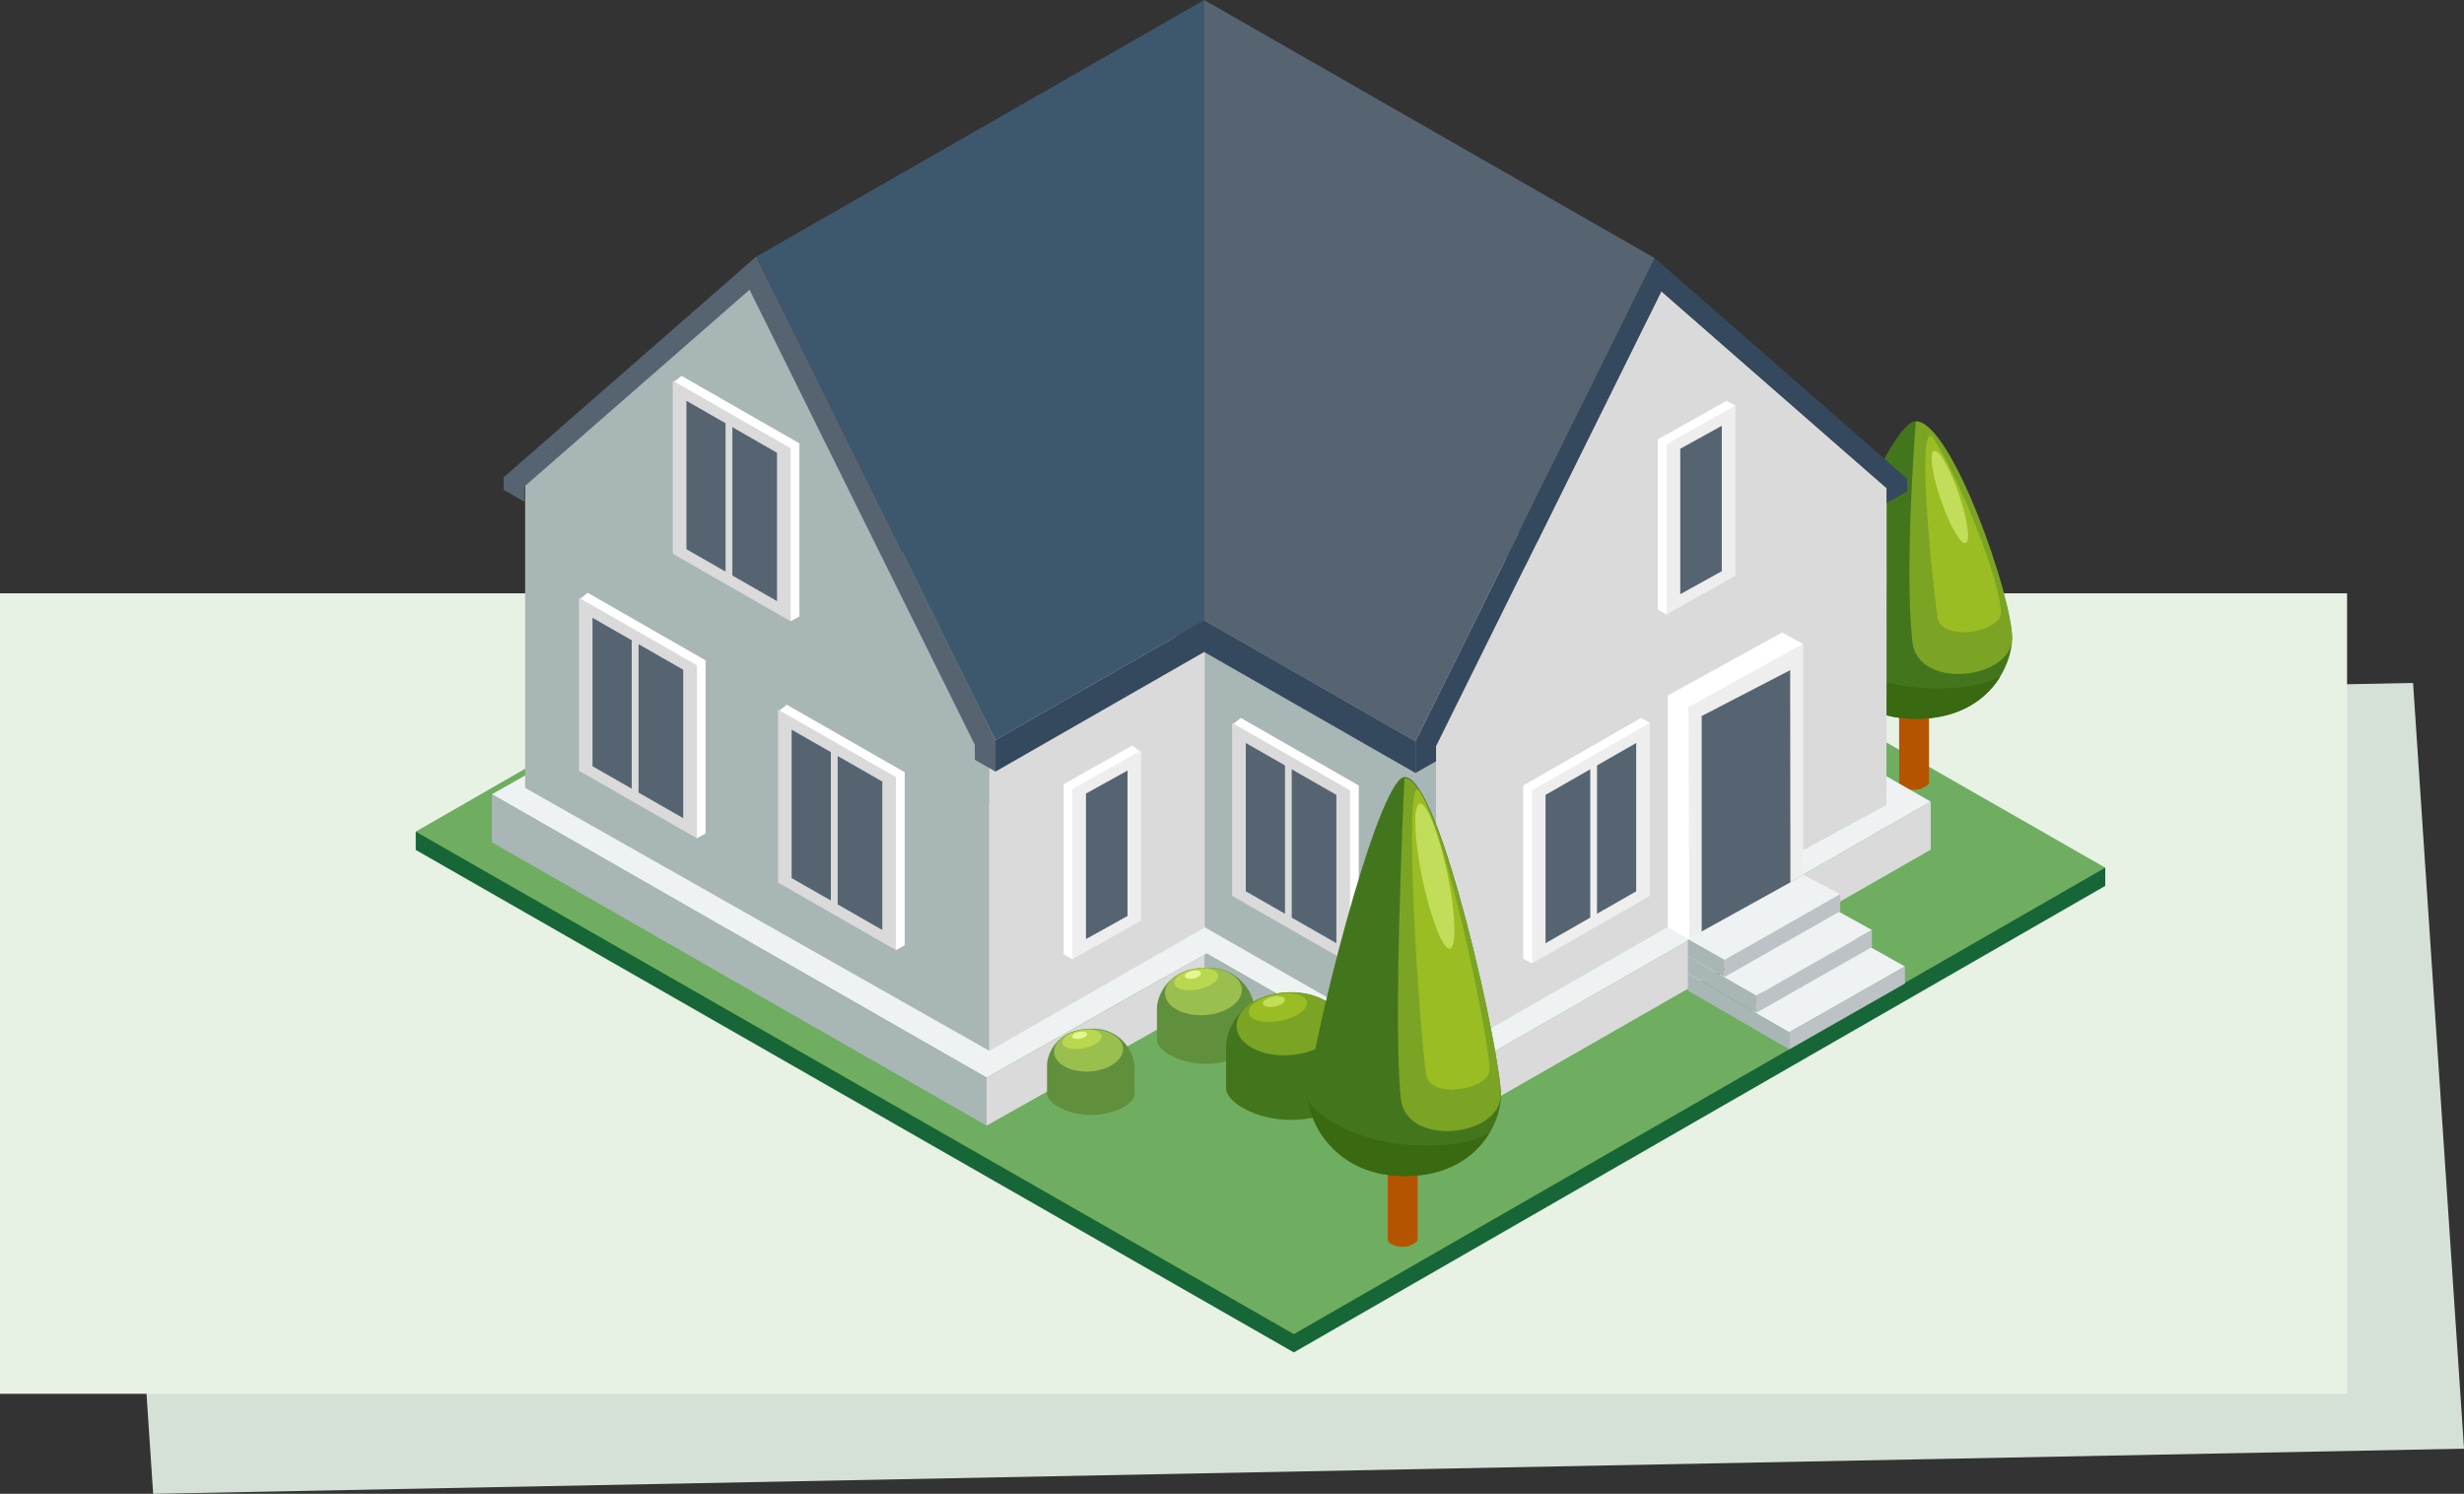
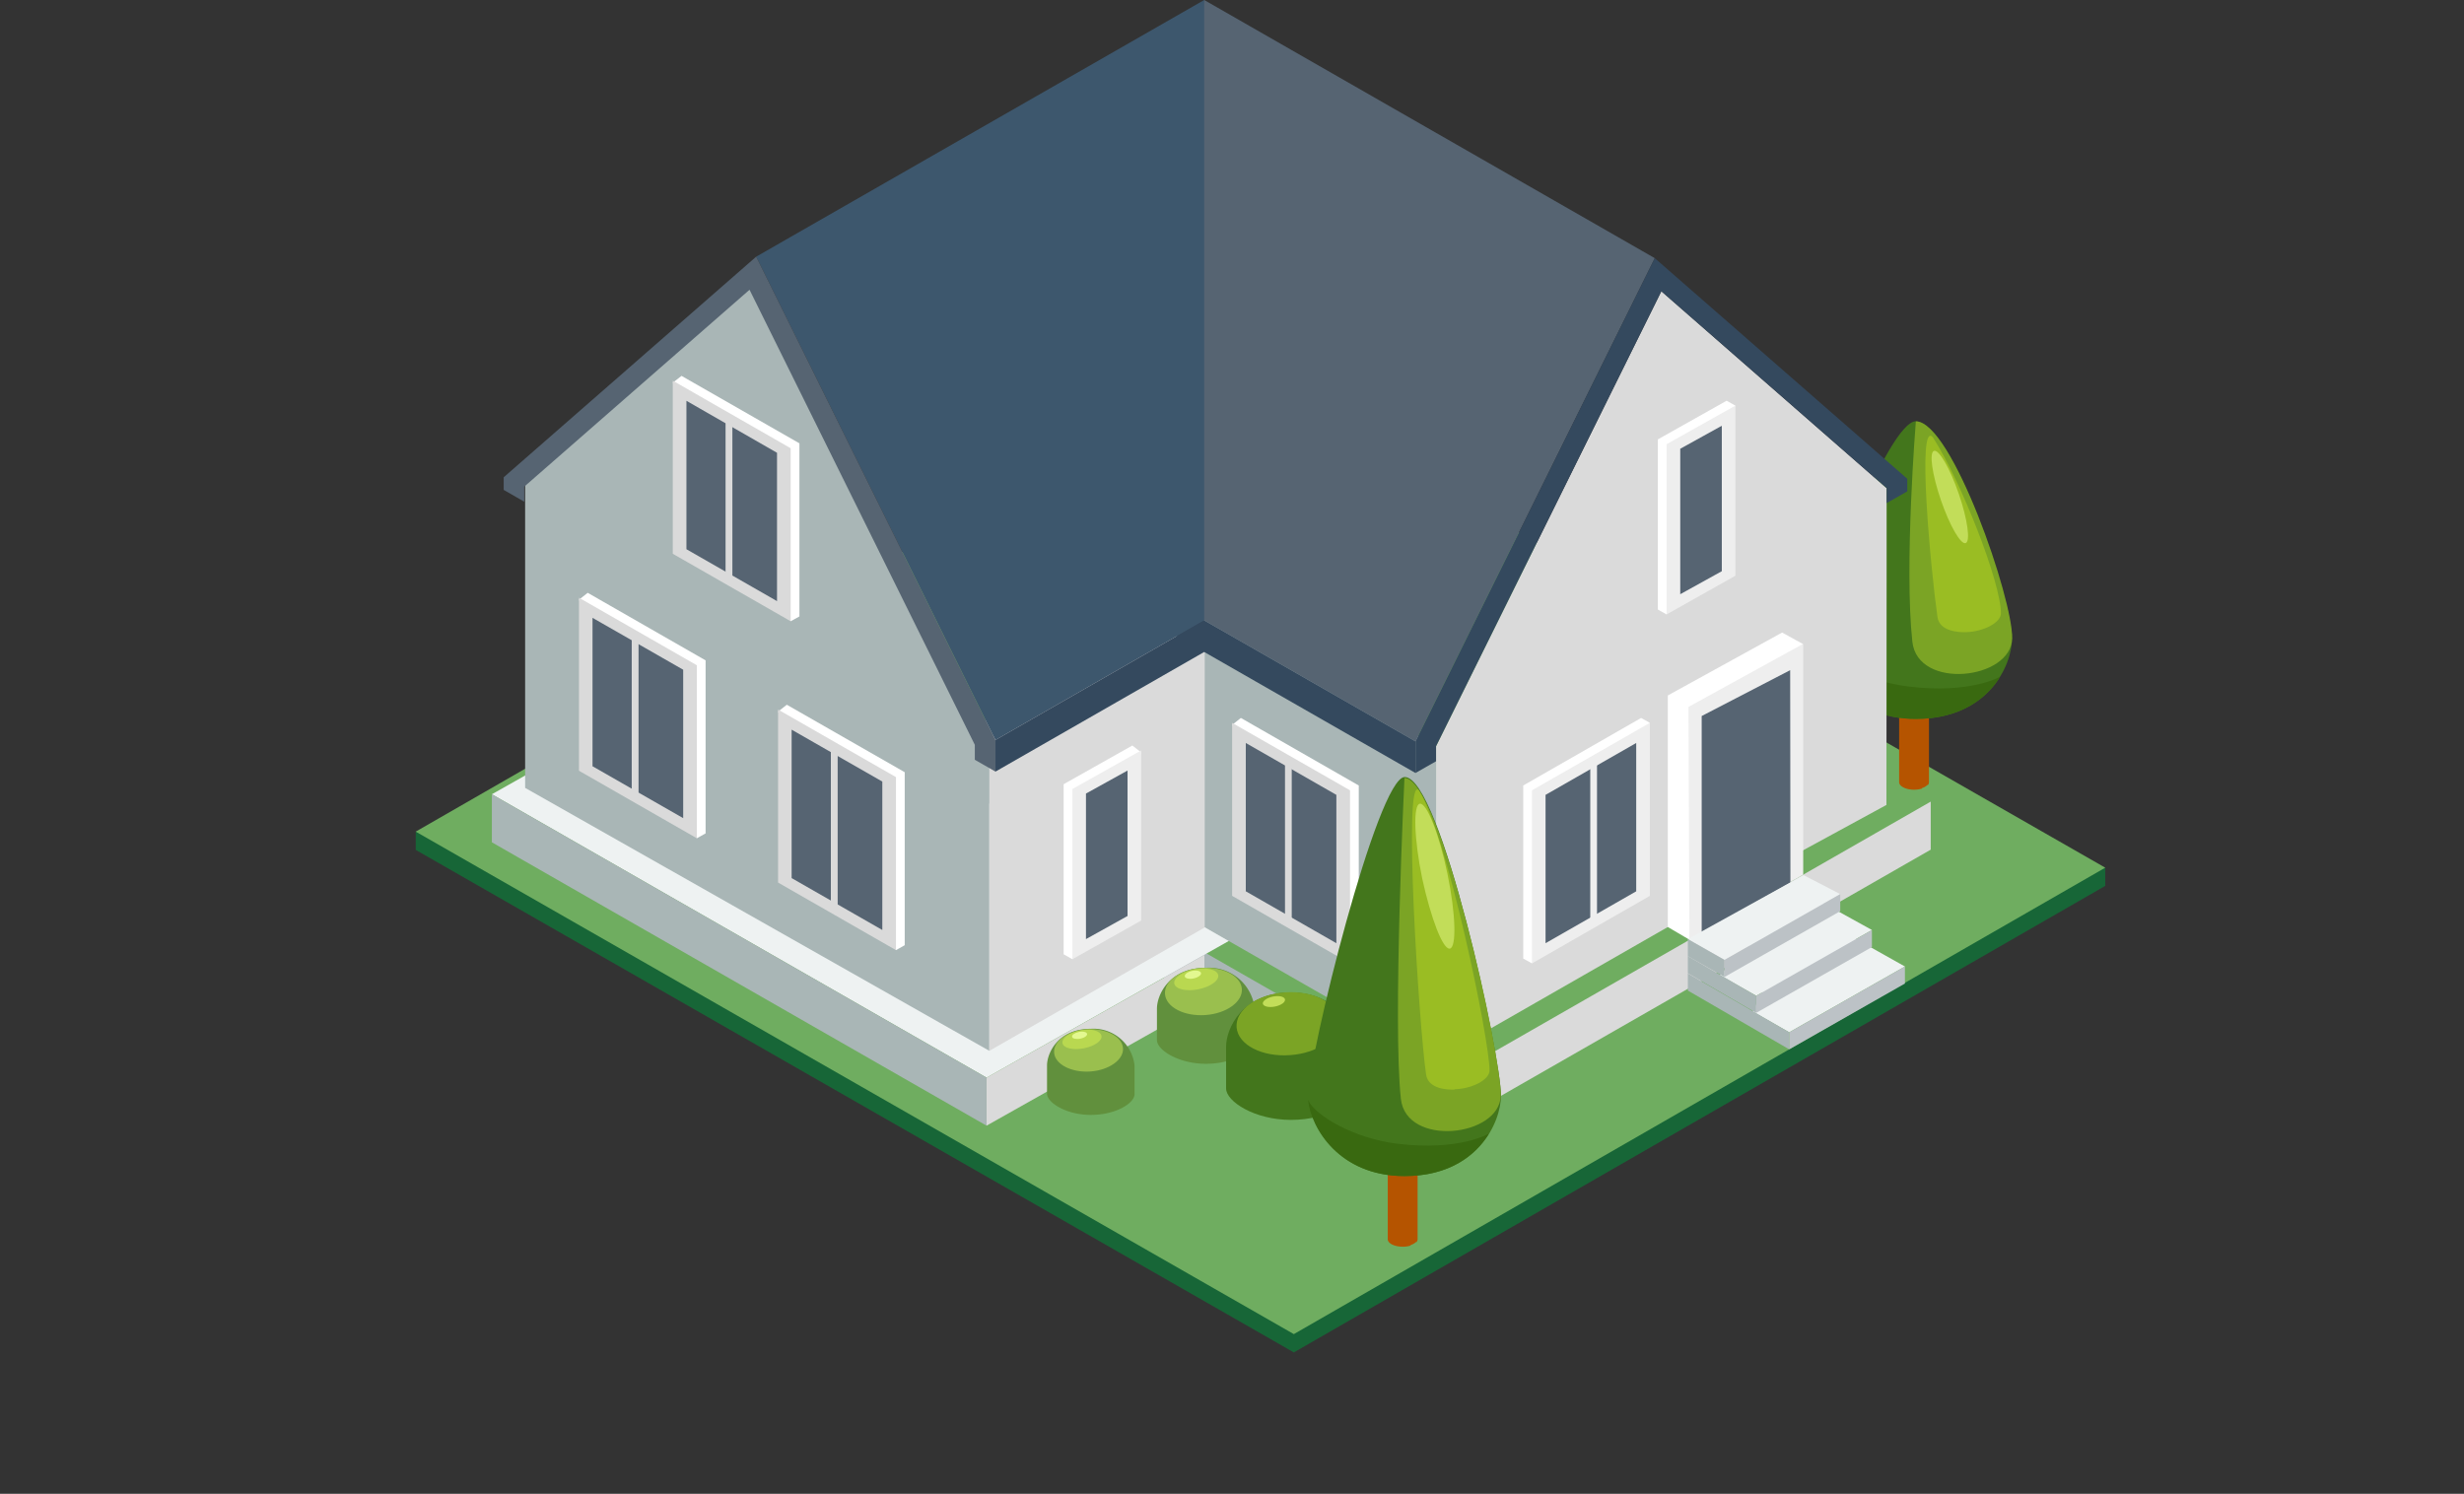
<svg xmlns="http://www.w3.org/2000/svg" width="281.53" height="170.7" viewBox="0 0 281.53 170.7">
  <rect x="0" y="0" width="281.53" height="170.7" fill="#333333" stroke="none" />
  <defs>
    <style>
      .cls-1 {
        isolation: isolate;
      }

      .cls-2 {
        fill: #d5e1d6;
      }

      .cls-2, .cls-3 {
        mix-blend-mode: multiply;
      }

      .cls-3 {
        fill: #e7f2e4;
      }

      .cls-4 {
        fill: #176637;
      }

      .cls-5 {
        fill: #6fad60;
      }

      .cls-6 {
        fill: #b55400;
      }

      .cls-7 {
        fill: #43761c;
      }

      .cls-8 {
        fill: #7ba425;
      }

      .cls-9 {
        fill: #9abd23;
      }

      .cls-10 {
        fill: #396910;
      }

      .cls-11 {
        fill: #c2dd59;
      }

      .cls-12 {
        fill: #fff;
      }

      .cls-13 {
        fill: #dadada;
      }

      .cls-14 {
        fill: #566472;
      }

      .cls-15 {
        fill: #eef2f2;
      }

      .cls-16 {
        fill: #a9b6b6;
      }

      .cls-17 {
        fill: #34495e;
      }

      .cls-18 {
        fill: #eee;
      }

      .cls-19 {
        fill: #bcc2c6;
      }

      .cls-20 {
        fill: #61903d;
      }

      .cls-21 {
        fill: #9abf4e;
      }

      .cls-22 {
        fill: #b9d850;
      }

      .cls-23 {
        fill: #e3f890;
      }

      .cls-24 {
        fill: #3d576d;
      }
    </style>
  </defs>
  <g class="cls-1">
    <g id="Layer_1" data-name="Layer 1">
-       <polygon class="cls-2" points="281.53 165.54 17.5 170.7 11.68 83.19 275.71 78.04 281.53 165.54" />
-       <rect class="cls-3" y="67.8" width="268.17" height="91.47" />
      <g>
        <g>
          <g>
            <polygon class="cls-4" points="147.83 154.54 240.54 101.23 240.54 99.15 47.5 95.03 47.5 97.12 147.83 154.54" />
            <polygon class="cls-5" points="147.83 152.45 240.54 99.15 140.21 41.73 47.5 95.03 147.83 152.45" />
          </g>
          <g>
            <path class="cls-6" d="M1038.2,475.12c.94,0,1.7.38,1.7.86v26a.49.49,0,0,1-.15.35v-.06a1.46,1.46,0,0,1-.65.38v.06a3.1,3.1,0,0,1-.9.13c-.94,0-1.71-.39-1.71-.86V476C1036.49,475.5,1037.26,475.12,1038.2,475.12Z" transform="translate(-819.5 -412.6)" />
            <g>
              <path class="cls-7" d="M1038.39,460.74c4.12,0,11,20.4,11,24.82,0,3.05-2.71,9.19-11,9.19-7.89,0-11-6.14-11-9.19C1027.37,481.14,1035.34,460.74,1038.39,460.74Z" transform="translate(-819.5 -412.6)" />
              <path class="cls-8" d="M1038,485.92c-.94-8.61.4-25.17.4-25.17,4.13,0,11.13,20.4,11,24.81C1049.29,490.27,1038.6,491.49,1038,485.92Z" transform="translate(-819.5 -412.6)" />
              <path class="cls-9" d="M1044.12,484.84c2.07-.07,4-1.11,4-2.15,0-3.53-4.55-15.09-7.77-20.11-1.85-2.13-.28,14.87.52,20.53.24,1.69,2.54,1.75,3.24,1.73Z" transform="translate(-819.5 -412.6)" />
              <path class="cls-10" d="M1037.56,491.05c7.12.88,10.49-1.14,10.49-1.14-1.54,2.51-4.53,4.84-9.66,4.84-7.46,0-10.67-5.49-11-8.67C1028.19,487.84,1032.6,490.45,1037.56,491.05Z" transform="translate(-819.5 -412.6)" />
              <path class="cls-11" d="M1041.26,469.74c1,2.91,2.26,5.11,2.83,4.92s.22-2.71-.78-5.62-2.27-5.11-2.84-4.92S1040.26,466.83,1041.26,469.74Z" transform="translate(-819.5 -412.6)" />
            </g>
          </g>
          <g>
            <g>
              <g>
                <polygon class="cls-12" points="118.09 69.56 119.09 68.78 132.56 76.49 132.56 96.27 131.56 96.82 118.09 69.56" />
                <polygon class="cls-13" points="118.09 89.11 118.09 69.33 131.56 77.05 131.56 96.82 118.09 89.11" />
                <polygon class="cls-14" points="130.01 77.56 119.65 71.63 119.65 88.59 130.01 94.52 130.01 77.56" />
              </g>
              <polygon class="cls-13" points="124.91 74.09 124.91 92.07 124.13 91.63 124.13 73.64 124.91 74.09" />
            </g>
            <g>
              <g>
-                 <polygon class="cls-15" points="164.08 59.22 107.57 91.6 164.08 123.98 220.6 91.6 164.08 59.22" />
                <g>
                  <polygon class="cls-13" points="220.6 97.09 164.08 129.47 164.08 123.98 220.6 91.6 220.6 97.09" />
                  <polygon class="cls-16" points="164.08 129.47 107.57 97.09 107.57 91.6 164.08 123.98 164.08 129.47" />
                </g>
              </g>
              <g>
                <polygon class="cls-15" points="83.94 75.11 56.2 90.76 112.72 123.14 140.46 107.49 83.94 75.11" />
                <g>
                  <polygon class="cls-13" points="137.61 109.12 112.72 123.14 112.72 128.63 137.61 114.61 137.61 109.12" />
                  <polygon class="cls-16" points="112.72 128.63 56.2 96.25 56.2 90.76 112.72 123.14 112.72 128.63" />
                </g>
              </g>
              <polygon class="cls-16" points="164.08 121.1 164.08 85.27 112.6 55.78 112.6 91.6 164.08 121.1" />
              <polygon class="cls-16" points="113.04 120.08 113.04 84.25 85.71 31.36 60 54.21 60 90.03 113.04 120.08" />
              <polygon class="cls-13" points="137.65 70.15 113.04 84.25 113.04 120.08 137.65 105.98 137.65 70.15" />
              <polygon class="cls-13" points="189.82 33.28 215.56 55.78 215.56 64.93 215.54 91.98 202.9 98.86 164.08 121.1 164.08 85.27 189.82 33.28" />
              <polygon class="cls-14" points="189.07 29.5 161.73 84.72 110.25 55.23 137.59 0 189.07 29.5" />
              <polygon class="cls-17" points="217.92 54.71 217.92 56.15 215.56 57.49 215.56 55.78 189.82 33.28 164.08 85.27 164.08 86.99 161.73 88.33 161.73 84.72 189.07 29.5 217.92 54.71" />
              <polygon class="cls-17" points="161.73 88.33 161.73 84.72 110.25 55.23 110.25 58.84 161.73 88.33" />
            </g>
            <g>
              <g>
                <polygon class="cls-12" points="140.78 82.83 141.78 82.04 155.25 89.76 155.25 109.53 154.25 110.09 140.78 82.83" />
                <polygon class="cls-13" points="140.78 102.37 140.78 82.6 154.25 90.31 154.25 110.09 140.78 102.37" />
                <polygon class="cls-14" points="152.69 90.83 142.34 84.9 142.34 101.85 152.69 107.78 152.69 90.83" />
              </g>
              <polygon class="cls-13" points="147.59 87.35 147.59 105.34 146.82 104.89 146.82 86.91 147.59 87.35" />
            </g>
            <g>
              <g>
                <polygon class="cls-12" points="188.51 82.6 187.51 82.04 174.04 89.76 174.04 109.53 175.04 110.09 188.51 82.6" />
                <polygon class="cls-18" points="188.51 102.37 188.51 82.6 175.04 90.31 175.04 110.09 188.51 102.37" />
                <polygon class="cls-14" points="176.59 90.83 186.95 84.9 186.95 101.85 176.59 107.78 176.59 90.83" />
              </g>
              <polygon class="cls-18" points="181.7 87.35 181.7 105.34 182.47 104.89 182.47 86.91 181.7 87.35" />
            </g>
            <g>
              <polygon class="cls-12" points="198.28 46.35 197.28 45.79 189.42 50.21 189.42 69.65 190.42 70.21 198.28 46.35" />
              <polygon class="cls-18" points="198.28 65.79 198.28 46.35 190.42 50.76 190.42 70.21 198.28 65.79" />
              <polygon class="cls-14" points="191.98 51.28 196.73 48.65 196.73 65.27 191.98 67.9 191.98 51.28" />
            </g>
            <g>
              <polygon class="cls-12" points="205.98 73.58 203.62 72.28 190.56 79.47 190.56 105.93 193.03 107.38 205.98 73.58" />
              <polygon class="cls-18" points="206.03 99.95 206.03 73.57 192.92 80.78 193.03 107.38 206.03 99.95" />
              <polygon class="cls-14" points="204.54 76.58 194.43 81.82 194.43 106.59 204.57 100.84 204.54 76.58" />
            </g>
            <g>
              <polygon class="cls-12" points="130.39 85.98 129.38 85.19 121.53 89.61 121.53 109.05 122.53 109.61 130.39 85.98" />
              <polygon class="cls-18" points="130.39 105.19 130.39 85.75 122.53 90.16 122.53 109.61 130.39 105.19" />
              <polygon class="cls-14" points="124.08 90.68 128.83 88.05 128.83 104.67 124.08 107.31 124.08 90.68" />
            </g>
            <g>
              <polygon class="cls-15" points="217.65 110.44 206.07 103.94 200.24 115.58 204.43 117.96 217.65 110.44" />
              <polygon class="cls-16" points="204.43 119.91 192.85 113.19 192.85 111.24 204.43 117.96 204.43 119.91" />
              <polygon class="cls-19" points="204.43 119.91 217.65 112.39 217.65 110.44 204.43 117.96 204.43 119.91" />
            </g>
            <g>
              <polygon class="cls-15" points="213.88 106.27 206.07 101.95 196.47 111.41 200.66 113.79 213.88 106.27" />
              <polygon class="cls-16" points="200.66 115.74 192.85 111.21 192.85 109.26 200.66 113.79 200.66 115.74" />
              <polygon class="cls-19" points="200.66 115.74 213.88 108.22 213.88 106.27 200.66 113.79 200.66 115.74" />
            </g>
            <g>
              <polygon class="cls-15" points="210.26 102.17 206.07 100 192.85 107.31 197.04 109.69 210.26 102.17" />
              <polygon class="cls-16" points="197.04 111.64 192.85 109.26 192.85 107.31 197.04 109.69 197.04 111.64" />
              <polygon class="cls-19" points="197.04 111.64 210.26 104.12 210.26 102.17 197.04 109.69 197.04 111.64" />
            </g>
          </g>
          <g>
            <g>
              <path class="cls-20" d="M957.28,534.16c-3.15,0-5.59-1.59-5.59-2.7v-3.6c0-1.55,1.37-4.67,5.59-4.67a5.25,5.25,0,0,1,5.58,4.67v3.64C962.86,532.59,960.54,534.16,957.28,534.16Z" transform="translate(-819.5 -412.6)" />
              <g>
                <path class="cls-21" d="M952.61,526.2c.12,1.49,2.19,2.56,4.61,2.39s4.29-1.52,4.17-3-2.19-2.56-4.62-2.39S952.49,524.71,952.61,526.2Z" transform="translate(-819.5 -412.6)" />
                <path class="cls-22" d="M953.67,525c.13.63,1.35.92,2.73.65s2.41-1,2.29-1.63-1.35-.92-2.73-.65S953.55,524.35,953.67,525Z" transform="translate(-819.5 -412.6)" />
                <path class="cls-23" d="M954.87,524.16c0,.24.51.35,1,.25s.91-.38.86-.62-.51-.35-1-.25S954.83,523.92,954.87,524.16Z" transform="translate(-819.5 -412.6)" />
              </g>
            </g>
            <g>
              <path class="cls-7" d="M967,540.57c-4.17,0-7.41-2.11-7.41-3.59V532.2c0-2.05,1.82-6.19,7.41-6.19,5.31,0,7.42,4.14,7.42,6.19V537C974.4,538.48,971.32,540.57,967,540.57Z" transform="translate(-819.5 -412.6)" />
              <g>
                <path class="cls-8" d="M960.79,530c.17,2,2.91,3.4,6.12,3.17s5.69-2,5.53-4-2.91-3.4-6.12-3.17S960.63,528,960.79,530Z" transform="translate(-819.5 -412.6)" />
-                 <path class="cls-9" d="M962.2,528.39c.17.83,1.79,1.22,3.62.86s3.2-1.33,3-2.16-1.78-1.22-3.61-.86S962,527.55,962.2,528.39Z" transform="translate(-819.5 -412.6)" />
                <path class="cls-11" d="M963.79,527.3c.07.31.68.46,1.38.32s1.21-.5,1.15-.82-.68-.46-1.38-.32S963.73,527,963.79,527.3Z" transform="translate(-819.5 -412.6)" />
              </g>
            </g>
            <g>
              <path class="cls-20" d="M944.13,540c-2.83,0-5-1.42-5-2.42v-3.23c0-1.39,1.23-4.19,5-4.19a4.72,4.72,0,0,1,5,4.19v3.27C949.14,538.63,947.06,540,944.13,540Z" transform="translate(-819.5 -412.6)" />
              <g>
                <path class="cls-21" d="M939.94,532.9c.11,1.33,2,2.29,4.14,2.14s3.85-1.36,3.73-2.69-2-2.29-4.13-2.14S939.83,531.56,939.94,532.9Z" transform="translate(-819.5 -412.6)" />
                <path class="cls-22" d="M940.9,531.81c.11.56,1.2.82,2.44.58s2.16-.9,2-1.46-1.2-.83-2.44-.58S940.79,531.24,940.9,531.81Z" transform="translate(-819.5 -412.6)" />
                <path class="cls-23" d="M942,531.07c0,.21.46.31.93.22s.82-.34.78-.55-.46-.32-.93-.22S941.93,530.86,942,531.07Z" transform="translate(-819.5 -412.6)" />
              </g>
            </g>
          </g>
          <g>
            <path class="cls-6" d="M979.77,527.36c.94,0,1.7.38,1.7.85v26a.52.52,0,0,1-.15.35v-.06a1.55,1.55,0,0,1-.65.37v.06a2.79,2.79,0,0,1-.9.13c-.94,0-1.71-.38-1.71-.85v-26C978.06,527.74,978.83,527.36,979.77,527.36Z" transform="translate(-819.5 -412.6)" />
            <g>
              <path class="cls-7" d="M980,501.39c4.12,0,11,32,11,36.4,0,3.05-2.71,9.2-11,9.2-7.89,0-11-6.15-11-9.2C968.94,533.38,976.91,501.39,980,501.39Z" transform="translate(-819.5 -412.6)" />
              <path class="cls-8" d="M979.56,538.16c-.94-8.61.41-36.66.41-36.66,4.12,0,11.12,31.88,11,36.29C990.87,542.51,980.17,543.72,979.56,538.16Z" transform="translate(-819.5 -412.6)" />
              <path class="cls-9" d="M985.69,537.07c2.07-.06,4-1.11,4-2.15,0-3.53-4.84-27-8.07-32-1.85-2.13,0,26.81.82,32.46.24,1.7,2.54,1.76,3.24,1.73Z" transform="translate(-819.5 -412.6)" />
              <path class="cls-10" d="M979.13,543.29c7.12.87,10.49-1.15,10.49-1.15-1.54,2.51-4.53,4.85-9.66,4.85-7.46,0-10.67-5.5-11-8.68C969.76,540.07,974.17,542.68,979.13,543.29Z" transform="translate(-819.5 -412.6)" />
              <path class="cls-11" d="M982,513c1,4.56,2.36,8.12,3.15,8s.68-4-.27-8.56-2.36-8.11-3.15-8S981.07,508.49,982,513Z" transform="translate(-819.5 -412.6)" />
            </g>
          </g>
        </g>
        <polygon class="cls-24" points="137.59 0 86.4 29.33 113.74 84.56 137.59 70.89 137.59 0" />
        <polygon class="cls-14" points="57.55 54.54 57.55 55.98 59.9 57.33 59.9 55.61 85.64 33.11 111.38 85.11 111.38 86.82 113.74 88.17 113.74 84.56 86.4 29.33 57.55 54.54" />
        <polygon class="cls-17" points="137.59 70.89 113.74 84.56 113.74 88.17 137.59 74.5 137.59 70.89" />
        <g>
          <g>
            <polygon class="cls-12" points="88.9 81.31 89.9 80.53 103.37 88.24 103.37 108.01 102.37 108.57 88.9 81.31" />
            <polygon class="cls-13" points="88.9 100.85 88.9 81.08 102.37 88.8 102.37 108.57 88.9 100.85" />
            <polygon class="cls-14" points="100.81 89.31 90.45 83.38 90.45 100.34 100.81 106.27 100.81 89.31" />
          </g>
          <polygon class="cls-13" points="95.71 85.83 95.71 103.82 94.93 103.38 94.93 85.39 95.71 85.83" />
        </g>
        <g>
          <g>
            <polygon class="cls-12" points="76.87 43.73 77.87 42.95 91.34 50.66 91.34 70.44 90.34 70.99 76.87 43.73" />
            <polygon class="cls-13" points="76.87 63.28 76.87 43.5 90.34 51.22 90.34 70.99 76.87 63.28" />
            <polygon class="cls-14" points="88.78 51.74 78.43 45.8 78.43 62.76 88.78 68.69 88.78 51.74" />
          </g>
          <polygon class="cls-13" points="83.68 48.26 83.68 66.24 82.9 65.8 82.9 47.81 83.68 48.26" />
        </g>
        <g>
          <g>
            <polygon class="cls-12" points="66.15 68.53 67.15 67.74 80.62 75.46 80.62 95.23 79.62 95.79 66.15 68.53" />
            <polygon class="cls-13" points="66.15 88.07 66.15 68.3 79.62 76.02 79.62 95.79 66.15 88.07" />
            <polygon class="cls-14" points="78.06 76.53 67.7 70.6 67.7 87.56 78.06 93.49 78.06 76.53" />
          </g>
          <polygon class="cls-13" points="72.96 73.05 72.96 91.04 72.18 90.59 72.18 72.61 72.96 73.05" />
        </g>
      </g>
    </g>
  </g>
</svg>